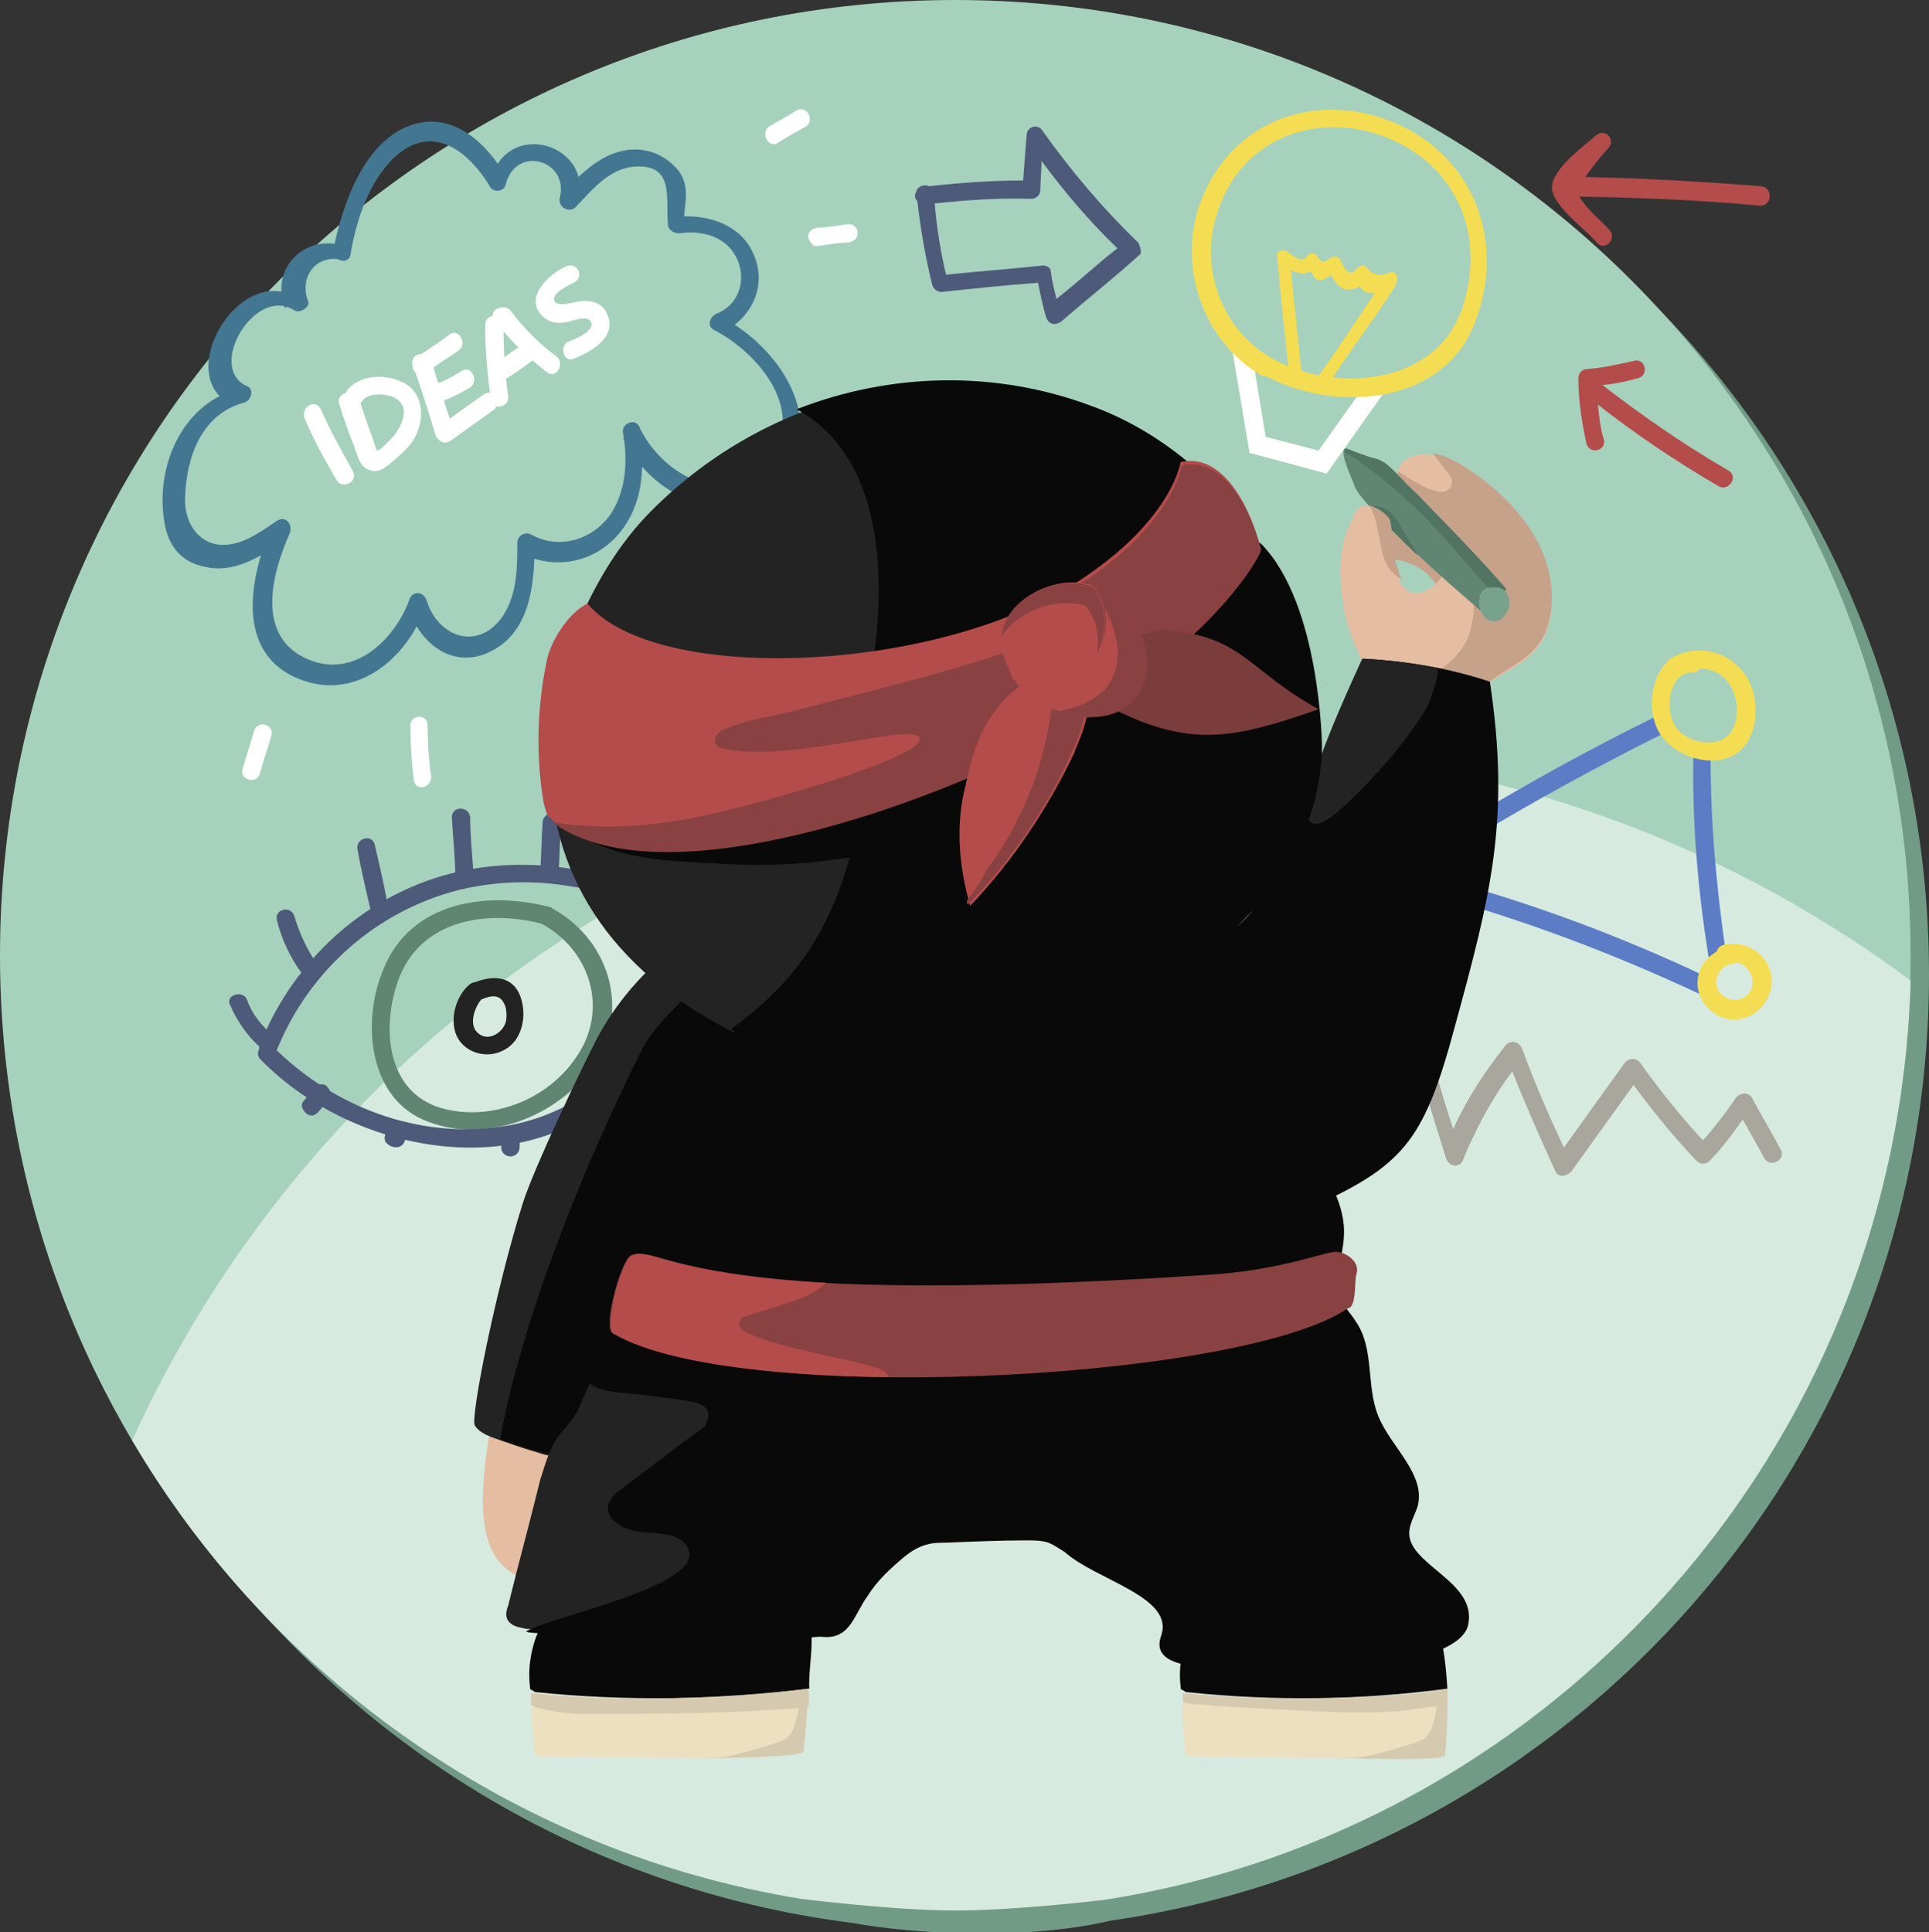
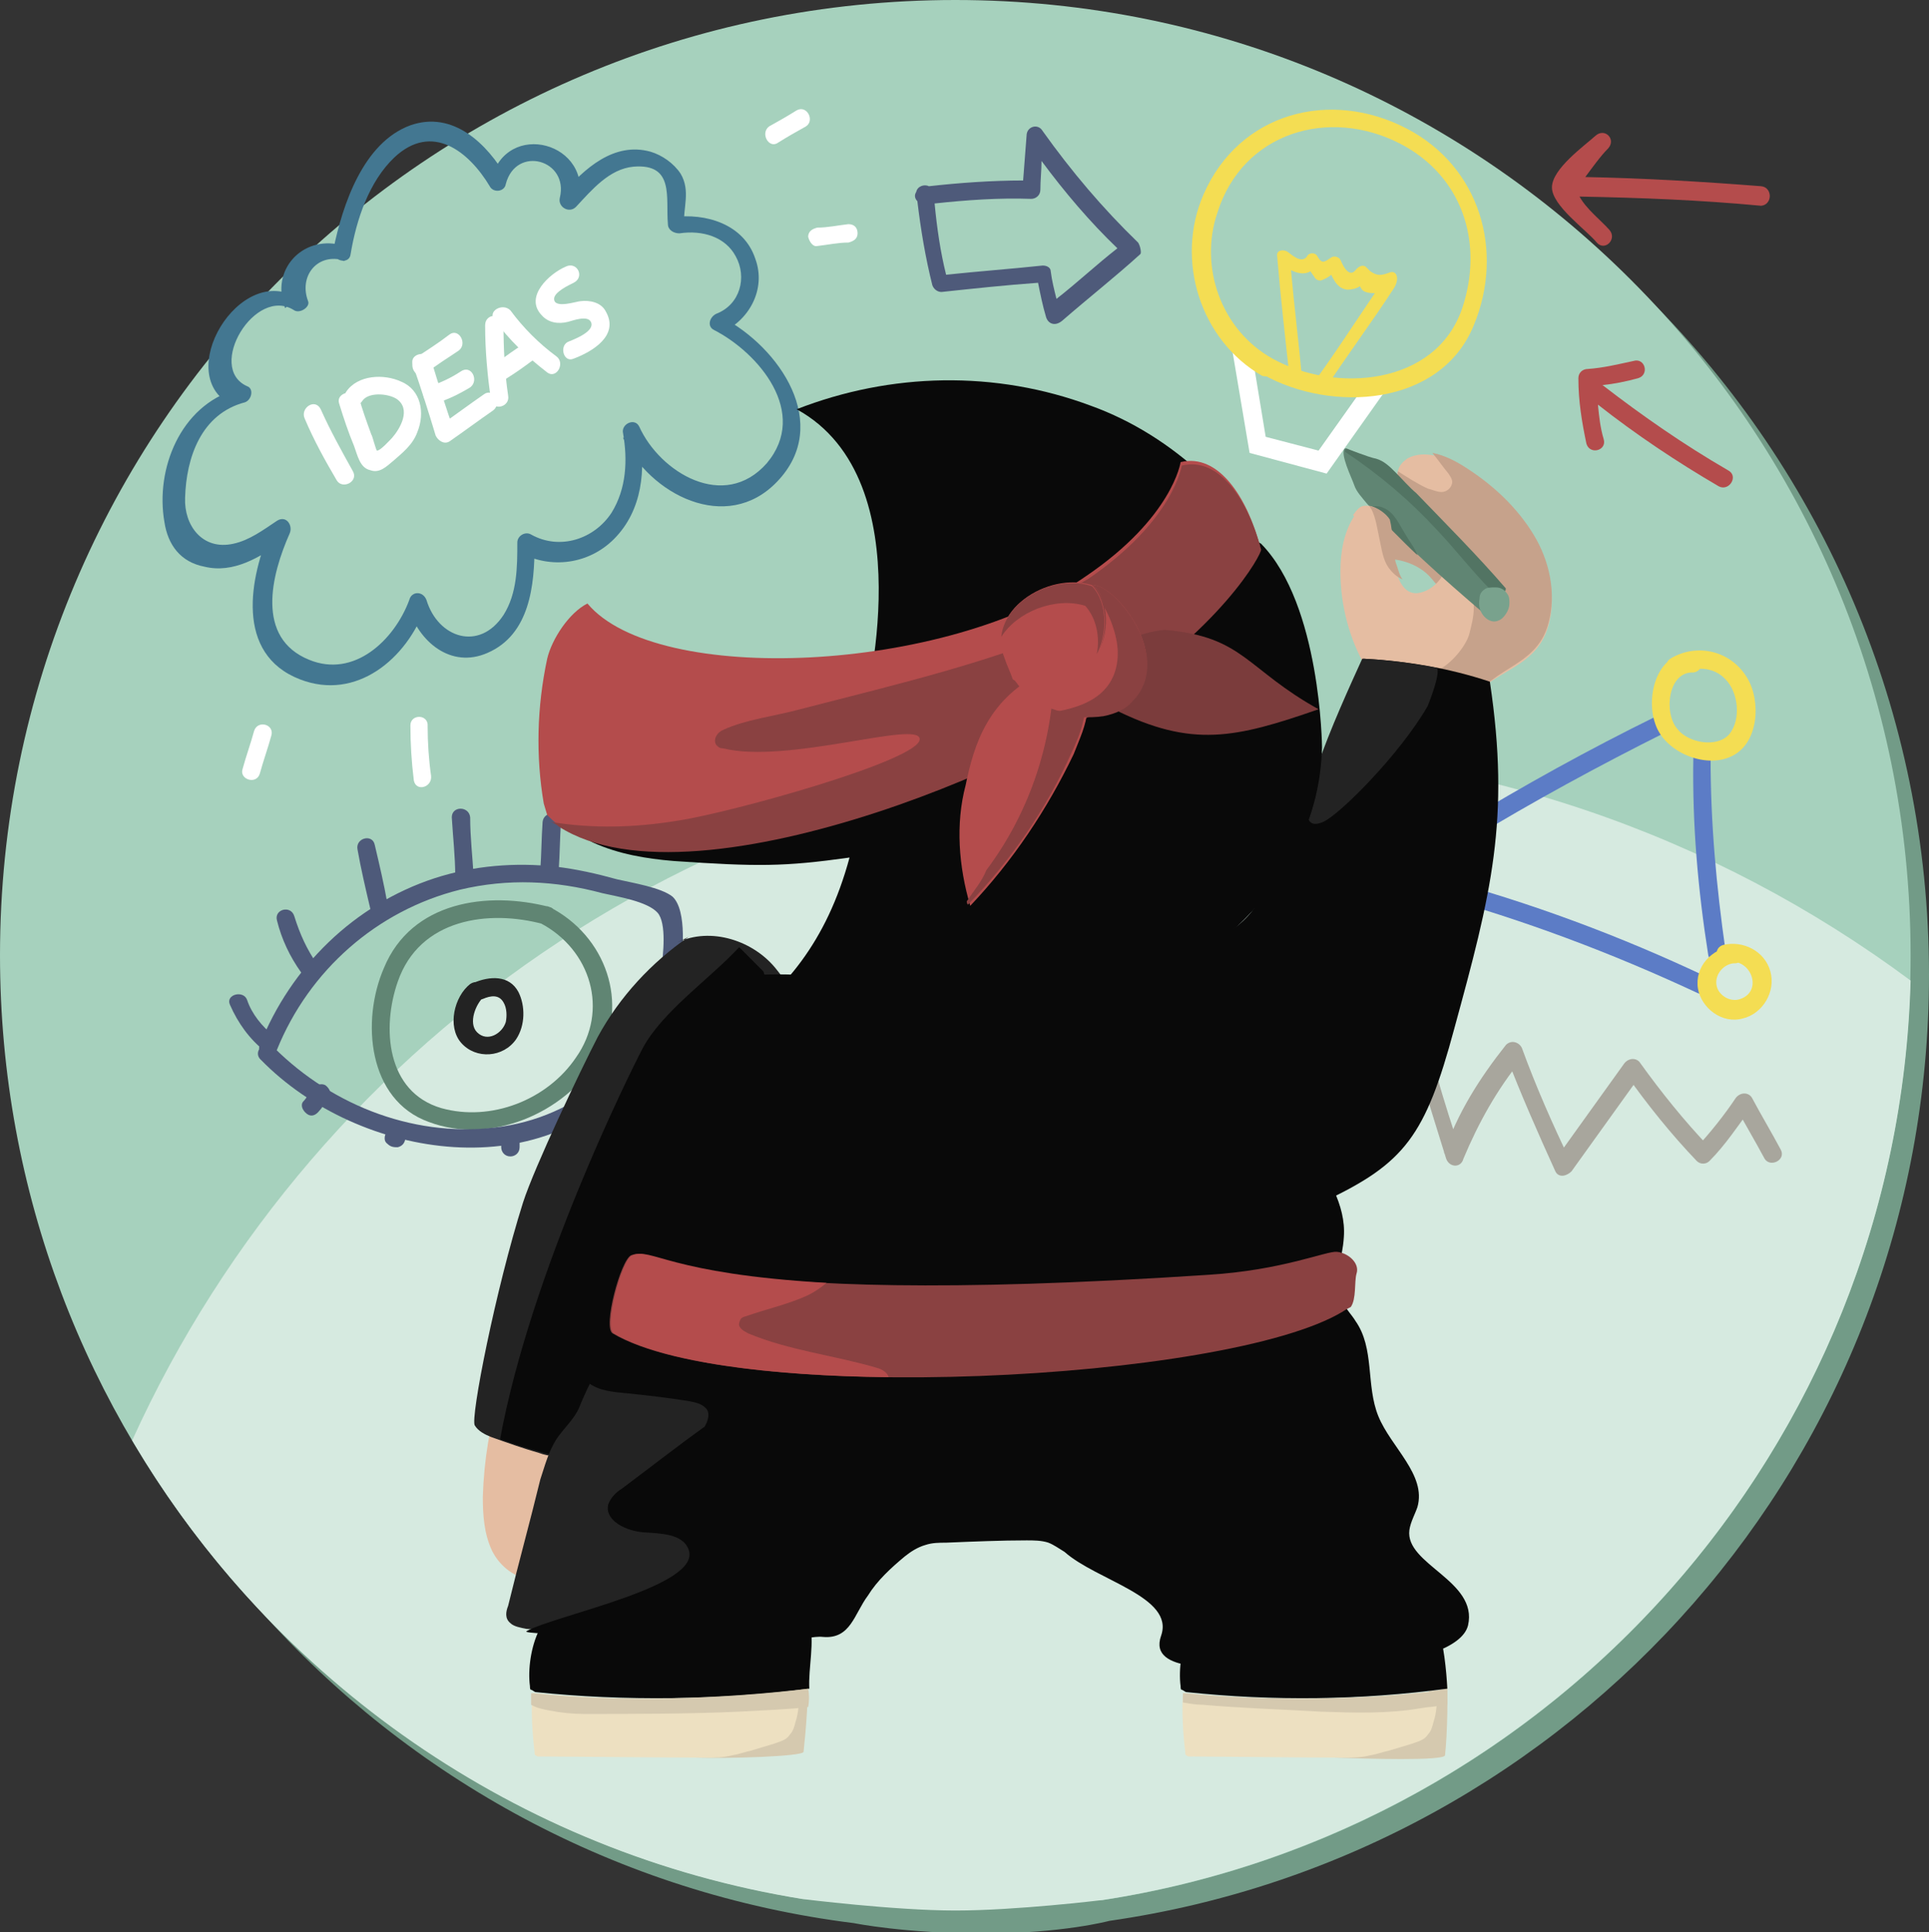
<svg xmlns="http://www.w3.org/2000/svg" version="1.1" id="Capa_1" x="0px" y="0px" width="167.8" height="168.1" viewBox="0 0 167.8 168.1" style="enable-background:new 0 0 167.8 168.1;" xml:space="preserve">
  <rect x="0" y="0" width="167.8" height="168.1" fill="#333333" stroke="none" />
  <style type="text/css">
	.st0{fill:#729B87;}
	.st1{fill:#A6D1BD;}
	.st2{fill:#D6EAE0;}
	.st3{fill:#608573;}
	.st4{fill:#232323;}
	.st5{fill:#4E5A7A;}
	.st6{fill:#FFFFFF;}
	.st7{fill:#437791;}
	.st8{fill:#A8A69D;}
	.st9{fill:#5C7CC6;}
	.st10{fill:#F4DD53;}
	.st11{fill:#E5BDA2;}
	.st12{fill:#090909;}
	.st13{fill:#D5C9AF;}
	.st14{fill:#EDE0C1;}
	.st15{fill:#8A4141;}
	.st16{fill:#C6A28B;}
	.st17{fill:#527463;}
	.st18{fill:#79A28D;}
	.st19{fill:#B44C4C;}
	.st20{fill:#7B3C3C;}
</style>
  <g>
    <g>
      <g>
        <path class="st0" d="M167.8,84.8c0-45.9-37.2-83.1-83.1-83.1S1.6,38.8,1.6,84.8c0,42.4,31.7,77.4,72.7,82.5c0,0,4.4,0.9,11.3,0.9     c6.8,0,10.9-1.1,10.9-1.1C136.9,161.3,167.8,126.7,167.8,84.8z" />
        <path class="st1" d="M166.2,83.1C166.2,37.2,129,0,83.1,0S0,37.2,0,83.1c0,41.4,30.2,75.7,69.9,82.1l26,0.1     C135.7,159.2,166.2,124.7,166.2,83.1z" />
        <path class="st2" d="M166.2,85.3c-17.1-12.7-38.2-20.2-61.2-20.2c-41.6,0-77.4,24.7-93.5,60.2c12.3,20.9,33.5,35.9,58.3,39.9     c0,0,8,1,13.3,1s12.7-0.9,12.7-0.9C135,159.3,165.1,125.9,166.2,85.3z" />
      </g>
    </g>
    <g>
      <g>
        <g>
          <path class="st3" d="M47.8,78.9c-5.4-1.4-12-0.5-14.4,5.3c-2,4.6-1.4,11.5,3.9,13.4c5.3,2,11.8-0.7,14.7-5.5      C54.8,87.3,52.7,81.4,47.8,78.9c-0.8-0.4-1.6,0.9-0.8,1.4c4.4,2.3,6,7.6,3.1,11.7c-2.5,3.7-7.4,5.6-11.7,4.4      c-4.8-1.4-5.2-7-3.8-11c1.9-5.5,7.9-6.3,12.7-5C48.3,80.6,48.7,79.1,47.8,78.9L47.8,78.9z" />
        </g>
        <g>
          <path class="st4" d="M40.9,85.6c-1.4,1.1-2,3.7-0.8,5.1c1.3,1.5,3.7,1.3,4.8-0.3c0.8-1.2,0.8-2.9,0.2-4.1      c-0.8-1.5-2.5-1.4-3.9-0.8c-0.9,0.4-0.1,1.8,0.8,1.4c0.7-0.3,1.4-0.4,1.8,0.3c0.3,0.5,0.3,1.2,0.2,1.7c-0.3,1-1.6,1.8-2.5,0.9      c-0.8-0.8-0.1-2.5,0.6-3.1C42.9,86.1,41.8,85,40.9,85.6L40.9,85.6z" />
        </g>
        <g>
          <g>
            <path class="st5" d="M24.1,91.3c2.8-6.9,8.7-12.1,15.9-13.9c4.2-1,8.3-0.8,12.4,0.3c1.3,0.3,3.9,0.7,4.8,1.7       c0.8,0.9,0.5,3.7,0.3,5c-1,7.3-6.6,12.5-13.8,13.6c-7.3,1.1-14.7-1.7-19.9-6.9c-0.7-0.8-1.9,0.4-1.1,1.1       c8.5,8.7,25.2,11.4,33.2,0.4c1.7-2.3,2.8-5,3.2-7.9c0.3-1.5,0.7-5.5-0.6-6.7c-1-0.8-3.5-1.2-4.8-1.5c-1.8-0.5-3.6-0.9-5.3-1.1       c-3.6-0.4-7.2-0.1-10.6,1c-7,2.3-12.5,7.7-15.2,14.5C22.2,91.8,23.8,92.2,24.1,91.3L24.1,91.3z" />
          </g>
          <g>
            <path class="st5" d="M23.8,90.1c-1-0.8-1.9-1.9-2.3-3.1c-0.3-0.9-1.9-0.5-1.5,0.4c0.7,1.6,1.7,3,3.1,4.1       C23.8,92.1,24.5,90.7,23.8,90.1L23.8,90.1z" />
          </g>
          <g>
            <path class="st5" d="M27.6,83.9c-0.9-1.3-1.5-2.6-2-4.2c-0.3-1-1.8-0.6-1.5,0.4c0.4,1.6,1.1,3.1,2.1,4.5       C26.8,85.5,28.2,84.7,27.6,83.9L27.6,83.9z" />
          </g>
          <g>
            <path class="st5" d="M33.7,78.6c-0.3-1.7-0.7-3.4-1.1-5.1c-0.2-1-1.7-0.6-1.5,0.4c0.3,1.7,0.7,3.4,1.1,5.1       C32.3,80,33.9,79.6,33.7,78.6L33.7,78.6z" />
          </g>
          <g>
            <path class="st5" d="M41.2,76.2c-0.1-1.7-0.3-3.4-0.3-5.1c-0.1-1-1.6-1-1.6,0c0.1,1.7,0.3,3.4,0.3,5.1       C39.6,77.2,41.3,77.2,41.2,76.2L41.2,76.2z" />
          </g>
          <g>
            <path class="st5" d="M48.6,75.7c0.1-1.4,0.1-2.8,0.2-4.2c0.1-1-1.5-1-1.6,0c-0.1,1.4-0.1,2.8-0.2,4.2       C47,76.7,48.6,76.7,48.6,75.7L48.6,75.7z" />
          </g>
          <g>
            <path class="st5" d="M27.2,94.7c-0.3,0.3-0.5,0.8-0.8,1.1c0.4,0.3,0.9,0.5,1.4,0.8c0.1-0.2,0.2-0.3,0.3-0.4       c0.3-0.3,0.1-0.8-0.3-1.1c-0.3-0.3-0.8-0.1-1.1,0.3c-0.1,0.2-0.2,0.3-0.3,0.4c-0.3,0.3-0.1,0.8,0.3,1.1       c0.4,0.3,0.8,0.1,1.1-0.3c0.3-0.3,0.5-0.8,0.8-1.1c0.3-0.3,0.1-0.8-0.3-1.1C27.9,94.2,27.5,94.4,27.2,94.7L27.2,94.7z" />
          </g>
          <g>
            <path class="st5" d="M33.8,98.8L33.8,98.8c0.2,0.3,0.2,0.1,0.1-0.3c0.1-0.1,0.2-0.2,0.3-0.3c0.3,0.1,0.5,0.2,0.8,0.3       c0,0.2,0.1,0.3,0.1,0.4l0,0c0,0.2-0.1,0.3-0.1,0.4l0,0c0.2-0.4,0.1-0.8-0.3-1.1c-0.3-0.2-0.9-0.1-1.1,0.3s-0.2,0.8,0.1,1       c0.3,0.3,0.6,0.3,0.9,0.3c0.8-0.2,0.8-1.1,0.4-1.7c-0.3-0.3-0.7-0.5-1.1-0.3C33.7,98,33.5,98.5,33.8,98.8L33.8,98.8z" />
          </g>
          <g>
            <path class="st5" d="M43.6,99.1c0,0.3,0,0.4,0,0.7c0,0.4,0.3,0.8,0.8,0.8c0.4,0,0.8-0.3,0.8-0.8c0-0.3,0-0.4,0-0.7       c0-0.4-0.3-0.8-0.8-0.8C44,98.4,43.6,98.7,43.6,99.1L43.6,99.1z" />
          </g>
        </g>
      </g>
      <g>
        <g>
          <g>
            <path class="st6" d="M26.5,36.4c0.8,1.9,1.8,3.7,2.8,5.4c0.5,0.8,1.9,0.1,1.4-0.8c-1-1.8-2-3.6-2.8-5.4       C27.4,34.6,26.1,35.5,26.5,36.4L26.5,36.4z" />
          </g>
          <g>
            <path class="st6" d="M29.5,35.1c0.4,1.3,0.8,2.5,1.3,3.7c0.3,0.8,0.5,1.9,1.4,2.1c0.8,0.3,1.4-0.3,2-0.8       c0.8-0.7,1.7-1.4,2.1-2.5c0.7-1.7,0.3-3.7-1.4-4.4c-1.5-0.7-3.8-0.6-4.8,0.9c-0.5,0.8,0.8,1.7,1.4,0.8c0.5-0.8,2.2-0.7,3-0.2       c1.3,0.9,0.3,2.6-0.4,3.4c-0.2,0.2-1,1.1-1.3,1.1c-0.1,0-0.4-1.3-0.5-1.4c-0.4-1.1-0.8-2.2-1.1-3.3       C30.7,33.8,29.2,34.2,29.5,35.1L29.5,35.1z" />
          </g>
          <g>
            <path class="st6" d="M35.9,31.7c0.7,2,1.4,4.2,2,6.2c0.2,0.4,0.7,0.8,1.2,0.5c1.3-0.9,2.5-1.8,3.8-2.7c0.8-0.6,0-2-0.8-1.4       c-1.3,0.9-2.5,1.8-3.8,2.7c0.4,0.2,0.8,0.3,1.2,0.5c-0.7-2-1.4-4.2-2-6.2C37.1,30.4,35.6,30.8,35.9,31.7L35.9,31.7z" />
          </g>
          <g>
            <path class="st6" d="M37.8,35.1c1.1-0.3,2.1-0.8,3.1-1.4c0.8-0.6,0.1-2-0.8-1.4s-1.8,1-2.7,1.3C36.4,33.8,36.8,35.3,37.8,35.1       L37.8,35.1z" />
          </g>
          <g>
            <path class="st6" d="M37,32.5c0.9-0.7,2-1.4,2.9-2c0.8-0.6,0-2-0.8-1.4c-0.9,0.7-2,1.4-2.9,2C35.4,31.7,36.2,33.1,37,32.5       L37,32.5z" />
          </g>
          <g>
            <path class="st6" d="M42.2,28.3c0,2.2,0.2,4.3,0.5,6.5c0.2,1,1.7,0.6,1.5-0.4c-0.3-2-0.4-4.1-0.4-6.1       C43.8,27.2,42.2,27.2,42.2,28.3L42.2,28.3z" />
          </g>
          <g>
            <path class="st6" d="M43,27.8c1.3,1.8,2.8,3.2,4.6,4.6c0.8,0.6,1.6-0.8,0.8-1.4c-1.5-1.1-2.9-2.5-4-4       C43.7,26.3,42.4,27.1,43,27.8L43,27.8z" />
          </g>
          <g>
            <path class="st6" d="M44.1,32.9c0.8-0.5,1.5-1,2.3-1.6c0.3-0.3,0.5-0.7,0.3-1.1c-0.2-0.3-0.8-0.5-1.1-0.3       c-0.8,0.5-1.5,1-2.3,1.6c-0.3,0.3-0.5,0.7-0.3,1.1C43.2,33,43.7,33.2,44.1,32.9L44.1,32.9z" />
          </g>
          <g>
            <path class="st6" d="M49.2,23.2c-1.4,0.6-3.6,2.6-2.1,4.2c0.6,0.7,1.5,0.8,2.3,0.6c0.4-0.1,1.7-0.6,2,0       c0.4,0.8-1.4,1.5-1.9,1.7c-0.9,0.3-0.5,1.9,0.4,1.5c1.6-0.6,4-2,2.8-4.1c-0.4-0.8-1.4-1-2.2-0.9c-0.3,0-2.3,0.7-2.3-0.2       c0-0.6,1.3-1.2,1.7-1.4C50.9,24.1,50.2,22.7,49.2,23.2L49.2,23.2z" />
          </g>
        </g>
        <g>
          <path class="st7" d="M29.6,21.3c-3.3-0.8-6.1,2.2-4.8,5.5c0.4-0.3,0.8-0.6,1.2-0.8c-5.1-3.4-11.2,6.8-5.7,9.3      c0.1-0.5,0.1-0.9,0.2-1.4c-4.8,1.4-7,6.9-6.2,11.5c0.3,2,1.4,3.5,3.5,3.9c2.5,0.6,4.8-0.8,6.9-2.3c-0.3-0.3-0.7-0.7-1.1-1.1      c-1.9,4.3-3.2,11,2.5,13.2c4.9,1.9,9.3-1.8,10.9-6.3c-0.5,0-1,0-1.5,0c0.9,3,3.7,5.4,6.9,4c3.7-1.6,4.1-5.9,4.1-9.4      c-0.4,0.3-0.8,0.4-1.2,0.7c2.6,1.4,5.9,1,8.1-1.2c2.5-2.5,2.8-6.1,2.2-9.4c-0.5,0.2-0.9,0.4-1.4,0.6c2.3,4.9,9,8.4,13.4,3.8      c4.8-5,0.2-11.7-4.8-14.3c-0.1,0.5-0.1,0.9-0.2,1.4c2.5-1,4.1-3.8,3.1-6.5c-1-3-4.3-4-7.2-3.6c0.3,0.3,0.7,0.5,1,0.8      c-0.1-1.6,0.6-3.1-0.3-4.6c-0.6-0.9-1.6-1.6-2.6-1.9c-3.2-0.9-5.8,1.5-7.7,3.7c0.4,0.3,0.8,0.5,1.4,0.8c1.4-5.3-6.3-7.4-7.6-2      c0.5-0.1,0.9-0.1,1.4-0.2c-1.7-3-4.7-5.9-8.4-4.6c-4.1,1.5-5.9,6.9-6.7,10.8c-0.2,1,1.4,1.4,1.5,0.4c0.5-3,1.6-6.3,3.8-8.4      c3.3-3.1,6.5-0.5,8.3,2.5c0.3,0.6,1.3,0.5,1.4-0.2c0.9-3.4,5.5-2.1,4.7,1.2c-0.2,0.8,0.8,1.4,1.4,0.8c1.4-1.5,2.9-3.3,5-3.5      c3.6-0.3,2.8,2.7,3,5c0,0.5,0.5,0.8,1,0.8c2-0.3,4,0.3,4.9,2c1,1.8,0.4,4.2-1.7,5c-0.6,0.3-0.8,1.1-0.2,1.4      c3.9,2,8.3,7.2,4.6,11.6c-3.7,4.2-9.3,0.8-11.1-3.2c-0.4-0.8-1.6-0.2-1.4,0.6c0.4,2.3,0.3,4.8-1,6.9c-1.5,2.3-4.5,3.3-7,1.9      c-0.5-0.3-1.2,0.1-1.2,0.7c0,2.1,0,4.4-1.2,6.3c-2.1,3.2-5.7,2-6.7-1.3c-0.3-0.8-1.3-0.8-1.5,0c-1.3,3.5-4.8,6.8-8.7,5.2      c-4.7-1.9-3.3-7.4-1.7-11c0.3-0.7-0.3-1.6-1.1-1.1c-1.2,0.8-2.4,1.7-3.8,2c-2.7,0.6-4.3-1.6-4.2-4c0.1-3.5,1.4-7.3,5.2-8.3      c0.6-0.2,0.8-1.2,0.2-1.4c-3.6-1.6,0.7-8.8,4.1-6.6c0.5,0.3,1.4-0.3,1.2-0.8c-0.8-2.1,0.7-4.1,2.9-3.6      C30.2,23.1,30.6,21.6,29.6,21.3L29.6,21.3z" />
        </g>
      </g>
      <g>
        <path class="st8" d="M121.9,87.3c1.1,4.6,2.5,9,3.9,13.5c0.3,0.8,1.3,0.8,1.5,0c1.3-3.1,2.9-6,5.1-8.7c-0.4-0.1-0.8-0.3-1.4-0.3     c1.3,3.4,2.8,6.8,4.3,10.1c0.3,0.6,1,0.4,1.4,0c2-2.8,4.1-5.7,6.1-8.5c-0.4,0-0.9,0-1.4,0c1.9,2.7,4,5.3,6.2,7.6     c0.3,0.3,0.8,0.3,1.1,0c1.4-1.4,2.5-3.1,3.7-4.7c-0.4,0-0.9,0-1.4,0c0.8,1.5,1.7,3,2.5,4.5c0.5,0.8,1.9,0.1,1.4-0.8     c-0.8-1.5-1.7-3-2.5-4.5c-0.3-0.5-1-0.5-1.4,0c-1,1.5-2.2,3-3.4,4.3c0.3,0,0.8,0,1.1,0c-2.2-2.3-4.2-4.8-6-7.3     c-0.3-0.5-1-0.5-1.4,0c-2,2.8-4.1,5.7-6.1,8.5c0.4,0,0.9,0,1.4,0c-1.5-3.1-3-6.5-4.2-9.8c-0.2-0.5-0.9-0.8-1.4-0.3     c-2.3,2.9-4.2,5.9-5.4,9.4c0.5,0,1,0,1.5,0c-1.5-4.4-2.8-8.9-3.9-13.5C123.2,85.9,121.6,86.3,121.9,87.3L121.9,87.3z" />
      </g>
      <g>
        <g>
          <path class="st9" d="M147.3,65.9c-0.1,5.8,0.4,11.5,1.3,17.2c0.2,1,1.7,0.6,1.5-0.4c-0.8-5.6-1.3-11.1-1.3-16.8      C148.8,64.9,147.3,64.9,147.3,65.9L147.3,65.9z" />
        </g>
        <g>
          <path class="st9" d="M144.1,62.3c-5.9,2.9-11.5,6-17.1,9.4c-0.8,0.5-0.1,1.9,0.8,1.4c5.6-3.4,11.3-6.5,17.1-9.4      C145.8,63.2,145.1,61.9,144.1,62.3L144.1,62.3z" />
        </g>
        <g>
          <path class="st9" d="M124.5,77.8c8,2.2,15.7,5.1,23.2,8.6c0.9,0.4,1.7-0.9,0.8-1.4c-7.6-3.6-15.4-6.5-23.6-8.7      C123.9,76.1,123.6,77.6,124.5,77.8L124.5,77.8z" />
        </g>
        <g>
          <path class="st10" d="M147.3,56.8c-3.1-0.2-4.2,3.7-3.3,6.2c0.8,2.4,4.3,3.9,6.6,2.8c2.4-1.1,2.6-4.8,1.4-6.8      c-1.4-2.4-4.4-3.1-6.7-1.7c-0.8,0.5-0.1,1.9,0.8,1.4c1.3-0.8,3-0.7,4,0.4c1.1,1.1,1.4,3.5,0.3,4.8c-1.1,1.2-3.6,0.7-4.5-0.5      c-1.2-1.4-0.8-5,1.4-4.9C148.3,58.4,148.3,56.8,147.3,56.8L147.3,56.8z" />
        </g>
        <g>
          <path class="st10" d="M150.8,82.3c-1.9,0.2-3.4,1.8-3.1,3.7c0.3,1.7,2.1,3.1,3.9,2.6c1.7-0.4,2.9-2.3,2.4-4.1      c-0.5-1.8-2.4-2.7-4.1-2.3c-1,0.3-0.6,1.8,0.4,1.5c2-0.4,3.1,2.5,1.1,3.2c-0.8,0.3-1.7-0.2-2-0.9c-0.4-1,0.4-2.1,1.4-2.2      C151.9,83.9,151.9,82.3,150.8,82.3L150.8,82.3z" />
        </g>
      </g>
      <g>
        <path class="st11" d="M43.5,121.1c-0.9,2.9-1.4,5.9-1.5,9.1c0,1.6,0.1,3.2,0.8,4.7c0.7,1.4,2.1,2.5,3.7,2.5     c2.1-0.1,3.6-2.1,4.5-4.1c2-4.1,3.1-8.6,3.3-13.1c0-0.3,0-0.6-0.1-0.8c-0.2-0.3-0.6-0.5-1-0.7c-1.3-0.3-2.7-0.3-4.1-0.3" />
      </g>
      <g>
        <path class="st4" d="M59.9,81.5c-3.2,2.2-6,5.2-7.9,8.7c-1.5,2.9-5.5,11.3-6.5,14.4c-2.4,7.6-4.6,18.8-4.2,19.4     c0.3,0.5,0.9,0.8,1.4,1c1.4,0.5,2.8,1,4.2,1.4c0.8,0.3,1.8,0.4,2.5,0c0.8-0.4,1.2-1.4,1.5-2.3c3.1-8.1,9.6-14.4,14.5-21.6     c1.9-2.7,3.5-5.6,4.1-8.8c0.7-3.2,0.2-6.7-1.9-9.3c-2-2.6-5.8-3.8-8.7-2.4" />
      </g>
      <g>
        <path class="st12" d="M64.3,82.4c-2.5,2.7-6.7,5.6-8.4,8.8c-1.2,2.3-9.7,19.4-12.4,34c1.1,0.4,2.3,0.8,3.5,1.1     c0.8,0.3,1.8,0.4,2.5,0c0.8-0.4,1.2-1.4,1.5-2.3c3.1-8.1,9.6-14.4,14.5-21.6c0.9-1.4,1.9-2.9,2.5-4.4c0-0.5,0.1-1.1,0.1-1.6     c0.1-4-0.3-8.1-1.7-11.9L64.3,82.4z" />
      </g>
      <g>
        <path class="st13" d="M70.2,145.5L70.2,145.5c0,0.4,0,0.9,0,1.4c-0.5,0.1-1,0.2-1.5,0.2c0,0.3,0,0.7,0,1c0,0.7-0.1,1.4-0.4,1.9     c-0.6,0.8-6.1,2.8-7.8,2.9c0,0-0.1-0.6,0,0c2.8,0.1,9.3-0.1,9.4-0.5C70.1,150.6,70.4,147.1,70.2,145.5z" />
      </g>
      <g>
        <path class="st14" d="M46.5,147.3c-0.1,0-0.1,0-0.2,0c-0.1,1.7,0,3.4,0.2,5.1c0,0.1,0,0.3,0.1,0.3c0.1,0.1,0.2,0.1,0.3,0.1     c1.4,0,11.5,0.1,14.5,0.1c0.8,0,1.5,0,2.3-0.2c0.6-0.1,1.1-0.3,1.6-0.4c0.7-0.2,1.3-0.4,2-0.6c0.5-0.2,1.1-0.3,1.4-0.8     c0.3-0.3,0.4-0.7,0.5-1.1c0.3-0.9,0.3-1.8,0.3-2.7C62.2,148,53.8,148,46.5,147.3z" />
      </g>
      <g>
        <path class="st12" d="M46.9,141.8c-0.7,1.4-1,3.4-0.8,4.9c0,0.1,0,0.3,0.1,0.3s0.3,0.2,0.4,0.2c7.6,0.8,16.2,0.7,23.8-0.3     c-0.1-1.8,0.5-4.1,0-5.8C63.6,141.3,53.6,141.1,46.9,141.8" />
      </g>
      <g>
        <path class="st13" d="M125.8,145.5C125.8,145.5,125.7,145.5,125.8,145.5c0,0.4,0,0.9,0,1.4c-0.5,0.1-1,0.2-1.5,0.2     c0,0.3,0,0.7,0,1c0,0.7-0.1,1.4-0.4,1.9c-0.6,0.8-6.1,2.8-7.8,2.9c0,0-0.1-0.6,0,0c2.8,0.1,9.5,0.3,9.6-0.2     C125.9,150.9,126,147.1,125.8,145.5z" />
      </g>
      <g>
        <path class="st14" d="M103.1,147.3c-0.1,0-0.1,0-0.2,0c-0.1,1.7,0,3.4,0.2,5.1c0,0.1,0,0.3,0.1,0.3c0.1,0.1,0.2,0.1,0.3,0.1     c1.4,0,10.4,0.1,13.4,0.1c0.8,0,1.5,0,2.3-0.2c0.6-0.1,1.1-0.3,1.6-0.4c0.7-0.2,1.3-0.4,2-0.6c0.5-0.2,1.1-0.3,1.4-0.8     c0.3-0.3,0.4-0.7,0.5-1.1c0.3-0.9,0.3-1.8,0.3-2.7C117.7,148,110.4,148,103.1,147.3z" />
      </g>
      <g>
        <path class="st12" d="M103.5,141.8c-0.7,1.4-1,3.4-0.8,4.9c0,0.1,0,0.3,0.1,0.3s0.3,0.2,0.4,0.2c7.6,0.8,15.2,0.7,22.7-0.3     c-0.1-1.8-0.3-3.7-0.8-5.3C118.3,141.7,110.3,141.1,103.5,141.8" />
      </g>
      <g>
        <path class="st4" d="M54.3,115.5c-1.4,1.6-3.2,5.1-3.9,6.9c-0.4,1-1.4,1.9-2,2.8c-0.7,1.1-1,2.3-1.4,3.5c-0.9,3.7-1.9,7.3-2.8,11     c-0.2,0.5-0.3,1.1,0.2,1.5c0.3,0.3,0.9,0.4,1.4,0.5c3.1,0.3,6.4-0.4,9.5-0.1c2.6,0.3,6.3,1.4,8.8,1c1.4-0.3,2.8-1,4.3-0.8     c0.8,0.1,1.6,0.4,2.4,0.5c2.4,0.2,2.7-2,3.9-3.6c0.8-1.3,2-2.4,3.2-3.4c0.5-0.4,21.6-8.9,24.4-6.5c8.1-2.7,15,11.5,23.8,12.5     c1-3-4.5-5.2-4.2-8.2c0.1-0.7,0.5-1.4,0.7-2c0.8-2.8-2.3-5.2-3.4-7.9s-0.3-5.9-2-8.3c-0.3-0.5-0.8-1-1.1-1.6     c-0.9-1.8,0-3.8,0.1-5.7c0.2-2.8-1.5-5.4-3.1-7.9c-3.4-5.1-6.9-10.2-10.4-15.2c-0.4-0.7-0.9-1.4-1.8-1.8     c-0.7-0.3-1.5-0.5-2.4-0.6c-3.1-0.4-6.1-0.8-9.2-1.2c-2.7-0.3-5.6-0.7-8.2-0.1c-3.5,0.8-6,3.1-8.4,5.2c-2.7,2.5-5.4,4.9-8.1,7.4" />
      </g>
      <g>
        <path class="st12" d="M65.4,84.5c-2.4,2-3.8,5-4.7,8c-0.9,3-1.4,6.1-2.5,9.1c-2,5.3-5.9,10.3-6,16c0,0.2,0,0.3,0.1,0.5     c0.2,0.2,0.3,0.1,0.5,0.1c4.1-0.5,8.1-0.9,12.3-1.4c1.6-0.2,3.3-0.4,4.6-1.4c1.1-0.9,1.7-2.3,2.2-3.7c2.3-6.7,3-13.9,3.7-21     c0.1-1.2,0.3-2.4-0.1-3.5c-0.2-0.6-0.5-1.2-1-1.6c-0.5-0.3-1.1-0.4-1.8-0.5c-2.2-0.3-4.5-0.4-6.7-0.3" />
      </g>
      <g>
        <path class="st12" d="M127.7,141.4c0.9-3.9-5.5-5.3-5.1-8.3c0.1-0.7,0.5-1.4,0.7-2c0.8-2.8-2.3-5.2-3.4-7.9s-0.3-5.9-2-8.3     c-0.3-0.5-0.8-1-1.1-1.6c-0.9-1.8,0-3.8,0.1-5.7c0.2-2.8-1.5-5.4-3.1-7.9c-2.1-3.2-4.3-6.5-6.5-9.7c-0.8-0.4-1.6-0.8-2.4-1.4     c-1.4-1-2.5-2.2-3.7-3.2c-2.8-2.1-6.3-3.2-9.8-3.8c-3.2-0.5-6.6-0.7-9.7,0.4c-4.3,1.6-7.6,5.4-9.4,9.7c-1.9,4.2-2.7,8.8-3.7,13.4     c-0.3,1.7-0.8,3.5-1.9,4.8c-1.2,1.4-3,2.3-4.2,3.7c-0.1,0.1-0.2,0.2-0.3,0.3c-0.8-0.2-1.7-0.3-2.5-0.2c-2.4,0-4.9,0.6-7,1.9     l-0.8,1.5c-0.8,0.9-0.8,2-0.7,3.2c0.9,0.7,2.2,0.8,3.3,0.9c1.9,0.2,3.7,0.4,5.5,0.7c0.5,0.1,1,0.2,1.4,0.6s0.2,1.1-0.1,1.6     c-2.5,1.8-4.8,3.6-7.2,5.4c-0.5,0.3-1,0.8-1.2,1.4c-0.3,1.4,1.6,2.3,3.1,2.4c1.4,0.1,3.4,0.1,3.9,1.5c1.2,3.2-11.6,5.7-14.1,7.1     c-0.3,0.2,2.9,0.2,3.1,0.4c1.3-0.1,5.9,0.2,7.2,0.3c2.6,0.3,6.3,0.7,8.8,0.2c1.4-0.3,2.4-0.3,3.9-0.2c0.8,0.1,2-0.3,2.8-0.2     c2.4,0.2,2.7-2,3.9-3.6c0.8-1.3,2-2.4,3.2-3.4c0.5-0.4,1.1-0.8,1.8-1c0.6-0.2,1.2-0.2,1.8-0.2c2.4-0.1,4.8-0.2,7-0.2     c0.6,0,1.3,0,1.9,0.2c0.5,0.2,0.9,0.5,1.4,0.8c2.8,2.5,9.6,3.9,8.4,7.3s5.6,2.5,7,3.1c0.8,0.3,1.8,0.3,2.7,0.3     C111.4,145.7,126.7,145.4,127.7,141.4z" />
      </g>
      <g>
        <path class="st12" d="M55.4,116.9c2.7,0.3,5.5,0.6,8.3,0.8c0.1,0,0.2,0,0.3,0c0.1-0.1,0.1-0.2,0.1-0.3c0-0.5,0-1,0.1-1.5     c0-0.2,0-0.3-0.1-0.4c-0.1-0.3-0.4-0.4-0.8-0.5c-2.2-0.7-4.6-0.8-6.9-0.7c-0.4,0-0.8,0.1-1.1,0.3c-0.2,0.2-0.3,0.5-0.3,0.8     c-0.1,0.5-0.1,1-0.1,1.6" />
      </g>
      <g>
        <path class="st15" d="M53.3,116c10.6,6.3,53.4,4.2,63.5-1.9c0.3-0.2,0.5-0.3,0.7-0.4c0.5-0.7,0.3-2.2,0.5-2.9     c0.3-0.9-0.7-1.8-1.7-1.9c-0.9-0.1-4.7,1.6-11.2,2c-46.8,3.1-47.6-2.7-50.2-1.7C54,109.6,52.4,115.5,53.3,116" />
      </g>
      <g>
        <g>
          <path class="st16" d="M119.7,48.7c1.7-0.3,3.7,0.3,4.8,1.6c0.5,0.6,1.1,1.4,1.9,1.2c0.4-0.1,0.8-0.5,1-0.9      c0.6-1.1,0.5-2.5-0.2-3.6c-0.4-0.7-1.1-1.1-1.7-1.6c-0.8-0.6-1.6-1.1-2.5-1.4c-0.9-0.3-2-0.2-2.8,0.5c-1,0.8-1.2,2.4-1,3.7" />
        </g>
        <g>
          <path class="st11" d="M118.6,64.6c0.3-1.1,0.5-2.2,0.8-3.4c0.1-0.5,0.3-1.1,0.2-1.6s-0.4-1-0.7-1.4c-1.5-2.5-2.3-5.5-2.3-8.5      c0-1.7,0.3-3.4,1.2-4.8c0.3-0.4,0.6-0.8,1-0.8c0.8-0.1,1.8,0.6,2,1.4c0.3,1.2,0.2,2.5,0.5,3.7c0.3,1.2,0.8,2.5,2,2.4      c1.5-0.2,2.5-1.6,2.8-3.1c0.3-1.8-0.5-2.8-1.5-3.7c-0.8-0.6-1.7-1.1-2.4-1.7c-0.4-0.4-0.8-1.3-0.6-2.1c0.1-0.5,0.4-0.8,0.8-1.1      c1.6-0.9,3.7,0,5.3,1.1c2.2,1.5,4.3,3.3,5.7,5.7c1.4,2.4,2,5.2,1.3,7.7c-1.2,4.4-6,3.7-7.5,8" />
        </g>
        <g>
          <g>
            <path class="st16" d="M134.7,54.2c0.7-2.6,0.1-5.4-1.3-7.7s-3.4-4.2-5.7-5.7c-0.9-0.6-2-1.2-3.1-1.4c0.5,0.6,0.9,1.2,1.4,1.8       c0.2,0.3,0.4,0.6,0.3,0.9c-0.1,0.4-0.5,0.7-0.9,0.7s-0.8-0.2-1.2-0.3c-0.9-0.4-1.8-1-2.6-1.5c-0.1,0.8,0.3,1.6,0.6,2       c0.6,0.7,1.5,1.1,2.4,1.7c1,0.8,1.9,1.8,1.5,3.7c-0.1,0.3-0.2,0.8-0.3,1.1c0.8,0,1.4,0.4,1.9,1.1c0.4,0.7,0.5,1.5,0.5,2.3       s-0.2,1.5-0.4,2.3c-0.3,1-1.5,2.5-2.7,3.1c-1,0.4,1.3,2.2,1.9,3.1c0.2,0.3,0.4,0.4,0.6,0.6C129.1,57.9,133.6,58.4,134.7,54.2z" />
          </g>
        </g>
        <g>
          <path class="st3" d="M123.1,43c-0.6-0.6-1.2-1.2-1.8-1.8c-0.5-0.5-1-1-1.7-1.2C119,39.9,117,39,117,39c-0.5,0.4,0.6,2.6,0.8,3.2      c0.2,0.6,0.7,1.1,1.1,1.6c3.1,3.4,6.6,6.5,10.1,9.5c0.2,0.1,0.3,0.3,0.5,0.3c0.2,0,0.3-0.3,0.4-0.4c0.3-0.6,0.7-1.3,1.1-1.9      C128.4,48.4,125.8,45.7,123.1,43z" />
        </g>
        <g>
          <path class="st17" d="M122.2,46.4c-0.5-0.8-0.9-1.8-1.8-2.2c-0.4-0.2-0.8-0.2-1.3-0.1c1.4,1.4,2.8,2.9,4.2,4.2      C123.1,47.7,122.6,47.1,122.2,46.4z" />
        </g>
        <g>
          <path class="st17" d="M121.4,41.1c-0.5-0.5-1-1-1.7-1.2c-0.6-0.1-2.6-0.9-2.6-0.9c-0.1,0.1-0.1,0.2-0.1,0.3c3,2,5.6,4.2,8,6.8      c1.9,2,3.5,4.2,5.5,6c0.2-0.3,0.3-0.6,0.5-0.9c-2.5-2.9-5.2-5.6-7.8-8.3C122.6,42.4,122,41.7,121.4,41.1z" />
        </g>
        <g>
          <path class="st11" d="M117.7,44.8c0.3-0.4,0.6-0.8,1-0.8c0.8-0.1,1.8,0.6,2,1.4c0.3,1.2,0.2,2.5,0.5,3.7" />
        </g>
        <g>
          <path class="st16" d="M119.1,44c0.1,0.1,0.1,0.2,0.2,0.3c0.4,0.8,0.5,1.7,0.7,2.6s0.3,1.8,0.8,2.5c0.3,0.4,0.7,0.8,1.2,1      c-0.3-0.4-0.4-1-0.6-1.5c-0.3-1.2-0.2-2.5-0.5-3.7C120.6,44.7,119.8,44.1,119.1,44z" />
        </g>
        <g>
          <path class="st12" d="M97.2,88.7c-1.2-6.4,8.7-4.5,12.1-10c5.1-8.3,6.8-15.7,9.3-21.4c3.7,0.2,7.4,0.8,11,2      c1.8,12,0.1,18.5-3.1,30.2c-2.5,9.3-4.3,11.7-11.3,15" />
        </g>
        <g>
          <path class="st4" d="M125,58.1c-2.1-0.4-4.3-0.7-6.5-0.8c-2,4.4-7.3,15.9-3.4,14.2c1.4-0.6,6.7-5.9,9.1-10.1      C124.4,60.9,125.3,58.6,125,58.1z" />
        </g>
        <g>
          <path class="st18" d="M131.2,51.8c-0.1-0.2-0.3-0.4-0.3-0.4c-0.1-0.1-0.3-0.2-0.3-0.2c-0.2-0.1-0.4-0.1-0.6-0.1      c-0.3,0-0.7,0-0.9,0.2c-0.3,0.2-0.4,0.5-0.4,0.8c-0.1,0.5,0,1,0.3,1.4c0.3,0.4,0.8,0.7,1.3,0.5c0.3-0.1,0.5-0.3,0.7-0.6      s0.3-0.6,0.3-0.9C131.3,52.2,131.3,52,131.2,51.8z" />
        </g>
      </g>
      <g>
        <path class="st13" d="M70.3,148.5c0.1-0.5,0.1-1.1,0-1.6c-7.3,0.9-16.6,1.2-23.9,0.4c-0.1,0-0.1,0-0.2,0c0,0.3,0,0.7,0,1     c0.5,0.3,1.1,0.4,1.6,0.5c1,0.2,2,0.3,3,0.3c4.2,0,9.3,0,13.5-0.2C66.1,148.8,68.7,148.7,70.3,148.5z" />
      </g>
      <g>
        <path class="st13" d="M103.1,147.3c-0.1,0-0.1,0-0.2,0c0,0.3,0,0.6,0,0.8c0.6,0.1,1.1,0.2,1.7,0.2c3.4,0.3,6.9,0.4,10.3,0.6     c2.9,0.1,5.8,0.2,8.7-0.3c0.5-0.1,1.9-0.2,2.3-0.3c0-0.4,0-0.8,0-1.3C118.6,147.9,110.4,148,103.1,147.3z" />
      </g>
      <g>
-         <path class="st4" d="M95.3,35.6c-13.2-5-28.4-1.5-38.7,8.9c-8.8,8.8-16.9,32.9,7,45.2c11.4,5.9,26.9-0.6,32.9-3.7     c6-3.1,19.2-13.2,17.7-26.7C113.3,50.5,105.3,39.3,95.3,35.6z" />
-       </g>
+         </g>
      <g>
        <path class="st12" d="M109.2,47c0-0.1-0.1-0.1-0.1-0.2c-0.3-0.4-0.6-0.8-0.9-1.3c0-0.1-0.1-0.1-0.1-0.2c0,0,0,0,0-0.1l-0.1-0.1     c0-0.1-0.1-0.1-0.1-0.2l0,0c-1-1.3-2.1-2.5-3.3-3.6l0,0l0,0c-2.8-2.6-6.1-4.7-9.7-6c-8.3-3.1-17.4-2.9-25.6,0.3     c11.3,6.2,5.8,26.3,5.8,26.3c-10.1,3.2-17.1,4.5-27.6,5.6c0.1,1,0.2,2,0.3,3c1,1.2,2.4,2.1,3.8,2.8c2.2,1,4.6,1.4,7,1.6     c7.3,0.5,9.6,0.5,15.3-0.3c-2,7.4-5.7,11.6-10.3,14.9c7.9,8.1,50.8,0.2,51.4-24.5c0,0-0.1-12.4-5.3-17.7L109.2,47z" />
      </g>
      <g>
        <path class="st19" d="M64.9,114.5c1.7-0.6,3.5-1,5.1-1.7c0.7-0.3,1.3-0.7,1.9-1.2c-13.8-0.8-15.2-3.1-16.9-2.4     c-0.9,0.3-2.5,6.3-1.6,6.8c4.2,2.5,13.6,3.7,23.9,3.8c-0.1-0.4-0.6-0.7-1-0.8c-3.7-1.1-7.6-1.5-11.2-3c-0.4-0.2-0.9-0.5-0.8-0.9     S64.5,114.6,64.9,114.5z" />
      </g>
      <g>
        <path class="st19" d="M51.1,52.5c-1.6,0.8-3.1,3.1-3.5,4.8c-0.9,4.2-1,8.5-0.3,12.6c0.1,0.3,0.2,0.7,0.3,1     c0.3,0.3,0.6,0.6,0.9,0.8c1.6,1,3.4,1.7,5.3,2c1.8,0.3,3.6,0.2,5.3-0.1c39.8-5.9,50.7-25.6,50.5-26.1c-1.1-4.2-3.6-8.1-6.9-7.3     l0,0c0,0-0.7,4.8-8.2,9.9C82.3,58.6,57.1,59.7,51.1,52.5" />
      </g>
      <g>
        <path class="st15" d="M48.6,71.9c12.1,7.8,45.1-7,49.3-12.1c-0.8-2.5-2.1-3.4-3-5.9c-8.5,3.7-16.4,5.5-25.3,7.8     c-2.2,0.6-4.8,0.9-6.7,1.8c-0.5,0.2-0.9,0.8-0.6,1.3c0.2,0.2,0.3,0.3,0.6,0.3c5.6,1.4,17.1-2.5,17.1-0.8     c0.1,1.8-16.4,6.4-21.1,7.1c-3.7,0.6-7.3,0.7-11,0.1C48.2,71.6,48.4,71.7,48.6,71.9z" />
      </g>
      <g>
        <path class="st15" d="M91.9,51.9c1.1,3.2,2.3,6.5,3.5,9.7c10.9-6.8,14.4-13.5,14.3-13.8c-1.1-4.2-3.6-8.1-6.9-7.3     c0,0-0.7,4.8-8.2,9.9C93.8,50.8,92.9,51.4,91.9,51.9z" />
      </g>
      <path class="st19" d="M91.1,58.3V58c0.7,0,1.3-0.1,2-0.3l0.1,0.2c0.3,0.3,0.5,0.5,0.7,0.8c0.5,0.8,0.7,2,0.7,3    c-0.1,1.4-0.7,2.6-1.2,3.9c-2.3,4.8-5.3,9.3-9,13.2c-1-3.4-1.3-7.1-0.4-10.5C84.7,64.9,85.9,60.6,91.1,58.3z" />
      <g>
        <path class="st15" d="M84.1,78.4c0,0.1,0,0.2,0.1,0.3c3.7-3.8,6.8-8.3,9-13.2c0.6-1.3,1.1-2.5,1.2-3.9c0.1-1-0.1-2-0.7-3     c-0.2-0.3-0.4-0.6-0.7-0.8L93,57.6c-0.4,0.1-0.8,0.2-1.3,0.2c0,6.4-2,12.7-5.9,17.9C85.4,76.7,84.7,77.5,84.1,78.4z" />
      </g>
      <path class="st20" d="M92,58.4c1-0.3,2-0.7,2.7-1.4c0.1-0.1,0.1-0.1,0.2-0.2c1.9-0.8,5.1-2,6.5-2c6.8,0.6,7,3.4,13.3,6.9    c-7.2,2.5-11,3.4-17.8,0c-1.4-0.7-2.8-1.5-3.7-2.7l-0.4,0.3c-0.2-0.3-0.3-0.5-0.6-0.8L92,58.4z" />
      <path class="st19" d="M98.7,60.5c0,0.1-0.1,0.1-0.2,0.2c-0.7,0.8-1.6,1.2-2.6,1.4c-0.6,0.1-1.2,0.2-1.9,0.1    c-0.6,0-1.1-0.1-1.7-0.3c-0.8-0.2-2.9-0.8-4.2-3c0.5,0.5,1.4,0.8,3.1,0.4c1.5-0.3,2.9-1,4-2.2c1.1-1.1,1.6-4.5-0.1-6.2    C97,50.9,101.9,56.9,98.7,60.5z" />
      <path class="st19" d="M87.4,57.3c-1.7-4.1,3.7-7.6,7.6-6.4c1.7,1.8,1.2,5.2,0.2,6.4c-1,1.2-2.5,1.9-4,2.2c-1.5,0.3-2.5,0-3.1-0.4    l0,0C87.9,58.5,87.6,57.9,87.4,57.3z" />
      <path class="st15" d="M87.1,55.4c1.4-2.2,4.7-3.5,7.3-2.7c1,1.1,1.3,2.8,1,4.2c0.8-1.4,1.1-4.3-0.4-5.9    C91.8,49.9,87.4,52.2,87.1,55.4z" />
      <g>
        <path class="st15" d="M95.1,50.9c0.5,0.5,0.8,1.1,0.9,1.8c0.5,0.9,0.9,1.9,1.1,2.9c0.3,1.4,0.1,2.9-0.7,4c-1,1.4-2.8,2-4.5,2.3     c0.2,0.1,0.3,0.1,0.5,0.2c0.6,0.1,1.1,0.2,1.7,0.3c0.6,0,1.3,0,1.9-0.1c1-0.2,2-0.6,2.6-1.4c0.1-0.1,0.1-0.1,0.2-0.2     C101.9,56.9,97,50.9,95.1,50.9z" />
      </g>
      <g>
        <g>
          <g>
            <polygon class="st6" points="115.4,41.2 108.7,39.4 107.2,30.5 108.8,30.1 110.1,38 114.7,39.2 119.1,33 120.5,34      " />
          </g>
        </g>
        <g>
          <path class="st10" d="M110.7,31.2c-4.5-2.5-6.4-8-4.8-12.7c2.2-7,9.7-9.2,15.9-6c5.4,2.8,7.3,8.6,5.4,14.3      C124.9,33.6,116.1,34.2,110.7,31.2c-0.8-0.5-1.7,0.8-0.8,1.4c5.9,3.3,15.4,2.8,18.3-4.3c2.7-6.5,0.5-13.8-5.8-17.1      c-6.7-3.5-14.6-1.4-17.7,5.7c-2.5,5.7-0.3,12.7,5.1,15.8C110.8,33,111.6,31.7,110.7,31.2L110.7,31.2z" />
        </g>
        <path class="st10" d="M120.9,23.7c-0.8,0.3-1.1,0.3-1.7-0.1c-0.1-0.1-0.3-0.3-0.4-0.4c-0.3-0.2-0.6,0-0.8,0.2     c-0.7,1-1.3-0.6-1.4-0.8s-0.5-0.4-0.8-0.2c-0.6,0.4-0.8,0.6-1.2-0.1c-0.2-0.4-0.8-0.3-0.9,0c-0.5,0.7-1.4-0.2-1.7-0.4     s-1-0.2-0.9,0.4c0.3,3.6,0.7,7.1,1.1,10.7c0.3,0.2,0.8,0.3,1.1,0.4v-0.1c-0.3-3.3-0.7-6.5-1-9.8c0.6,0.3,1.2,0.4,1.7,0.1     c0.1,0.2,0.3,0.4,0.4,0.6c0.2,0.2,0.3,0.2,0.5,0.2c0.3-0.1,0.7-0.3,0.9-0.5c0.3,0.6,0.6,1.2,1.4,1.3c0.4,0,0.8-0.1,1.1-0.3     c0.1,0.2,0.2,0.4,0.5,0.5c0.3,0.1,0.5,0.1,0.8,0.1c-1.9,2.8-3.7,5.6-5.7,8.3c0.4,0.1,0.8,0.2,1.2,0.3c2-3.1,4.2-6,6.2-9.1     C121.8,24.1,121.4,23.5,120.9,23.7z" />
      </g>
      <path class="st19" d="M153.2,16.2c-5.1-0.4-10.2-0.7-15.3-0.8c0.6-0.8,1.3-1.8,2-2.5c0.7-0.8-0.3-1.8-1.1-1.1    c-1,0.9-3.8,2.9-3.8,4.5s3,3.7,3.9,4.8c0.7,0.8,1.8-0.3,1.1-1.1s-2-1.8-2.6-2.9c5.3,0.1,10.5,0.3,15.8,0.8    C154.2,17.8,154.2,16.3,153.2,16.2z" />
      <path class="st19" d="M150.3,40.9c-3.8-2.2-7.4-4.7-10.9-7.4c1-0.1,2-0.3,3.1-0.6c1-0.3,0.6-1.8-0.4-1.5c-1.4,0.3-2.6,0.6-4,0.7    c-0.4,0-0.8,0.3-0.8,0.8c0,2,0.3,3.8,0.7,5.7c0.3,1,1.8,0.6,1.5-0.4c-0.3-1-0.4-2-0.5-3c3.3,2.6,6.9,5,10.5,7.1    C150.4,42.8,151.3,41.4,150.3,40.9z" />
      <g>
        <g>
          <path class="st6" d="M67.7,12.4c0.8-0.5,1.5-0.9,2.4-1.4c0.8-0.5,0.1-1.9-0.8-1.4c-0.8,0.5-1.5,0.9-2.4,1.4      C66.1,11.6,66.9,13,67.7,12.4L67.7,12.4z" />
        </g>
        <g>
          <path class="st6" d="M71.1,21.4c0.9-0.1,1.8-0.3,2.7-0.3c0.4-0.1,0.8-0.3,0.8-0.8s-0.3-0.8-0.8-0.8c-0.9,0.1-1.8,0.3-2.7,0.3      c-0.4,0.1-0.8,0.3-0.8,0.8C70.4,21,70.7,21.5,71.1,21.4L71.1,21.4z" />
        </g>
        <g>
          <path class="st6" d="M22.1,63.6c-0.3,1.1-0.7,2.2-1,3.3c-0.3,0.9,1.2,1.4,1.5,0.4c0.3-1.1,0.7-2.2,1-3.3      C23.9,63,22.4,62.6,22.1,63.6L22.1,63.6z" />
        </g>
        <g>
          <path class="st6" d="M35.7,63.1c0,1.6,0.1,3.2,0.3,4.8c0.2,1,1.6,0.6,1.5-0.4c-0.2-1.4-0.3-2.9-0.3-4.3      C37.3,62.1,35.7,62.1,35.7,63.1L35.7,63.1z" />
        </g>
      </g>
      <path class="st5" d="M99,21.1c-3.1-3-5.8-6.2-8.3-9.7c-0.4-0.7-1.4-0.4-1.4,0.4c-0.1,1.3-0.2,2.6-0.3,3.9c-2.7,0-5.5,0.2-8.2,0.5    c-0.4-0.2-1,0-1.1,0.5c-0.2,0.3-0.1,0.6,0.1,0.8c0.3,2.5,0.7,4.9,1.3,7.3c0.1,0.3,0.4,0.6,0.8,0.6c2.8-0.3,5.6-0.6,8.4-0.8    c0.2,1,0.4,2,0.7,3c0.2,0.6,0.8,0.8,1.4,0.3c2.3-2,4.6-3.8,6.8-5.8C99.3,22,99.2,21.4,99,21.1z M90.7,23.1    c-2.8,0.3-5.6,0.5-8.4,0.8c-0.5-2-0.8-4.1-1-6.2c2.8-0.3,5.6-0.5,8.4-0.4c0.4,0,0.8-0.3,0.8-0.8c0-0.8,0.1-1.7,0.1-2.5    c2,2.7,4.2,5.3,6.6,7.6c-1.8,1.4-3.5,3-5.3,4.4c-0.2-0.8-0.4-1.6-0.5-2.4C91.4,23.3,91.1,23.1,90.7,23.1z" />
    </g>
  </g>
</svg>